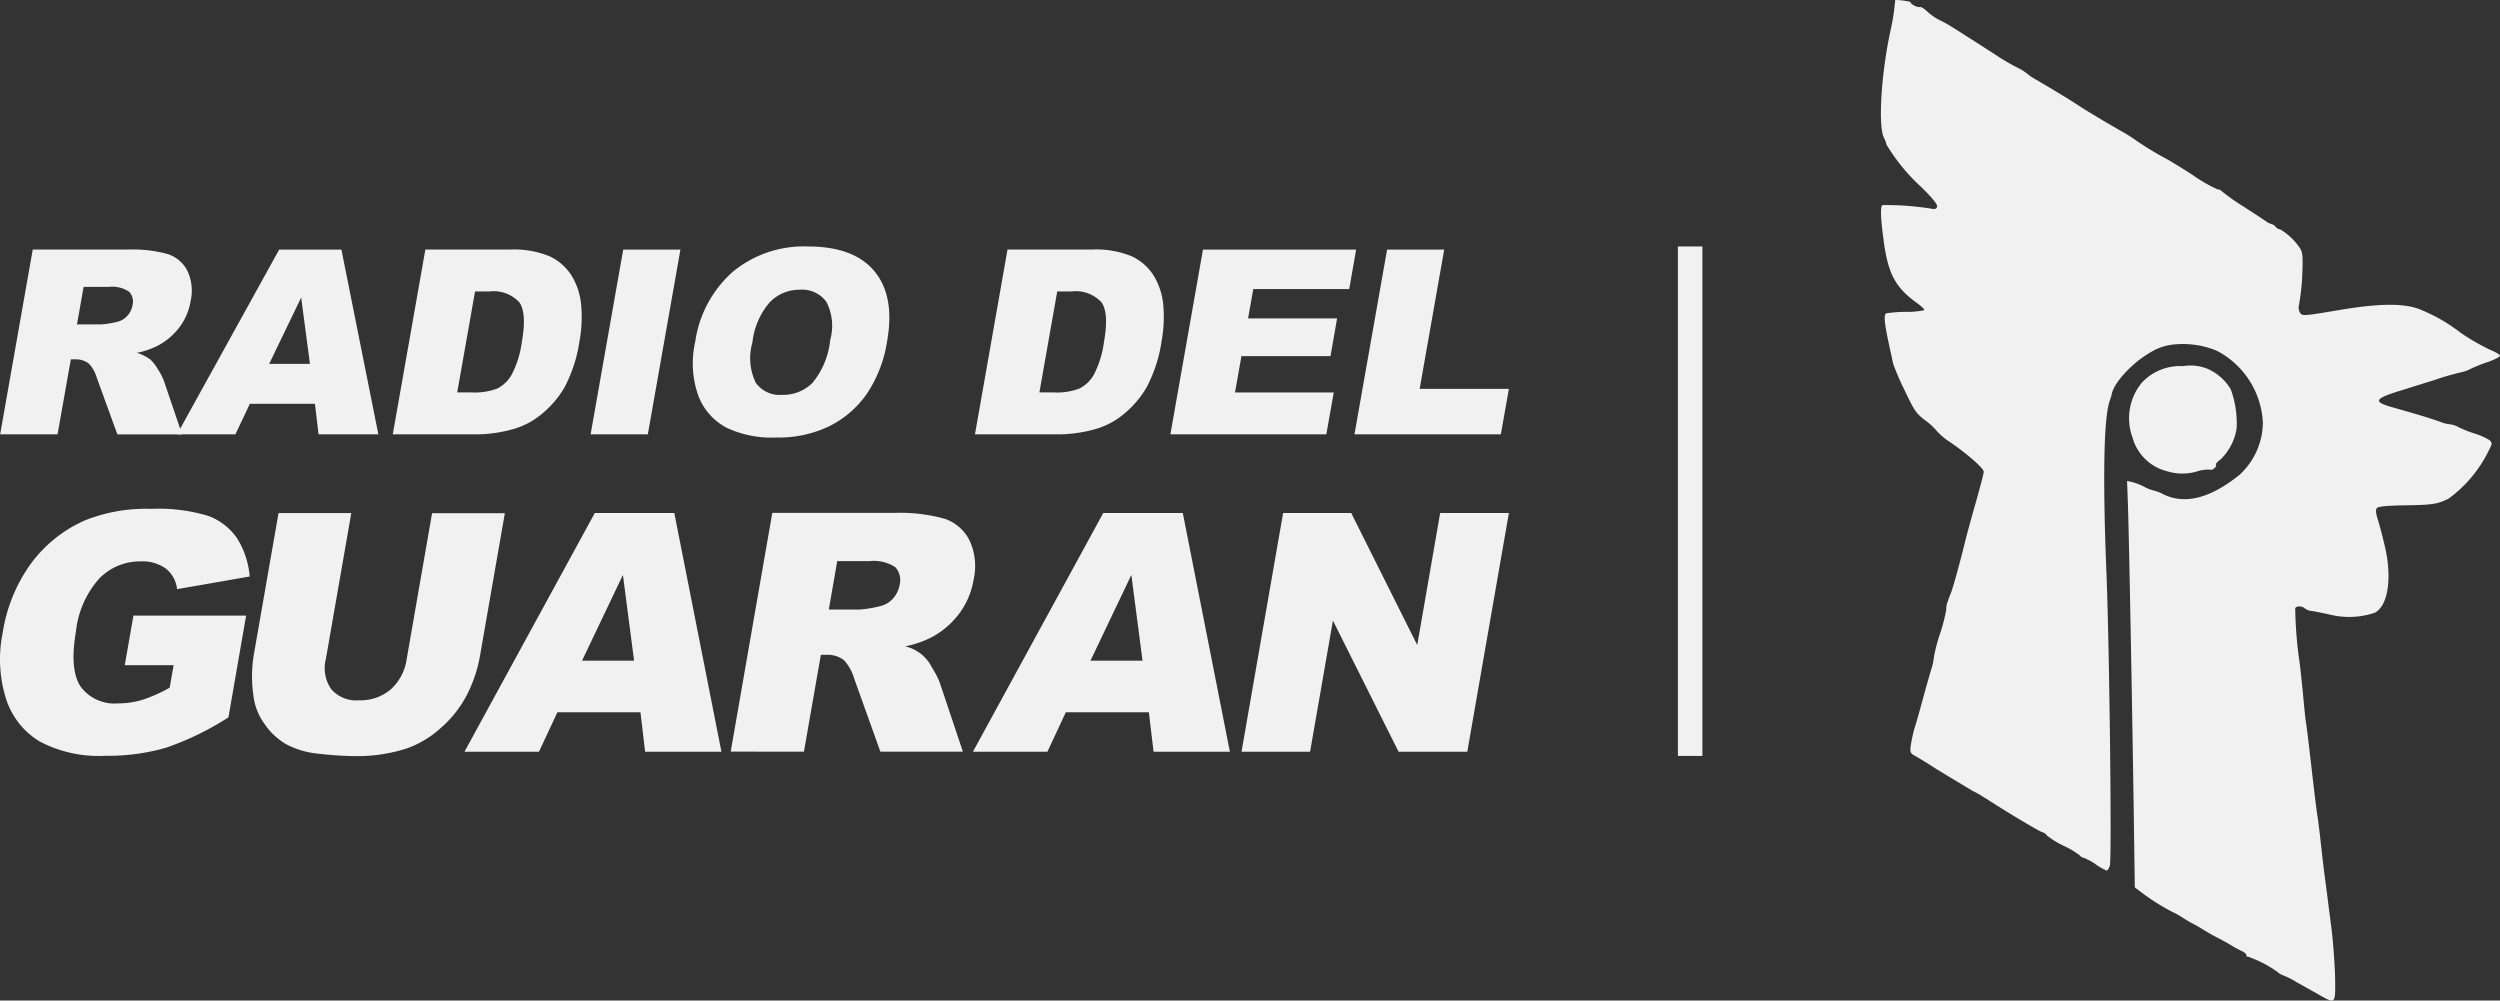
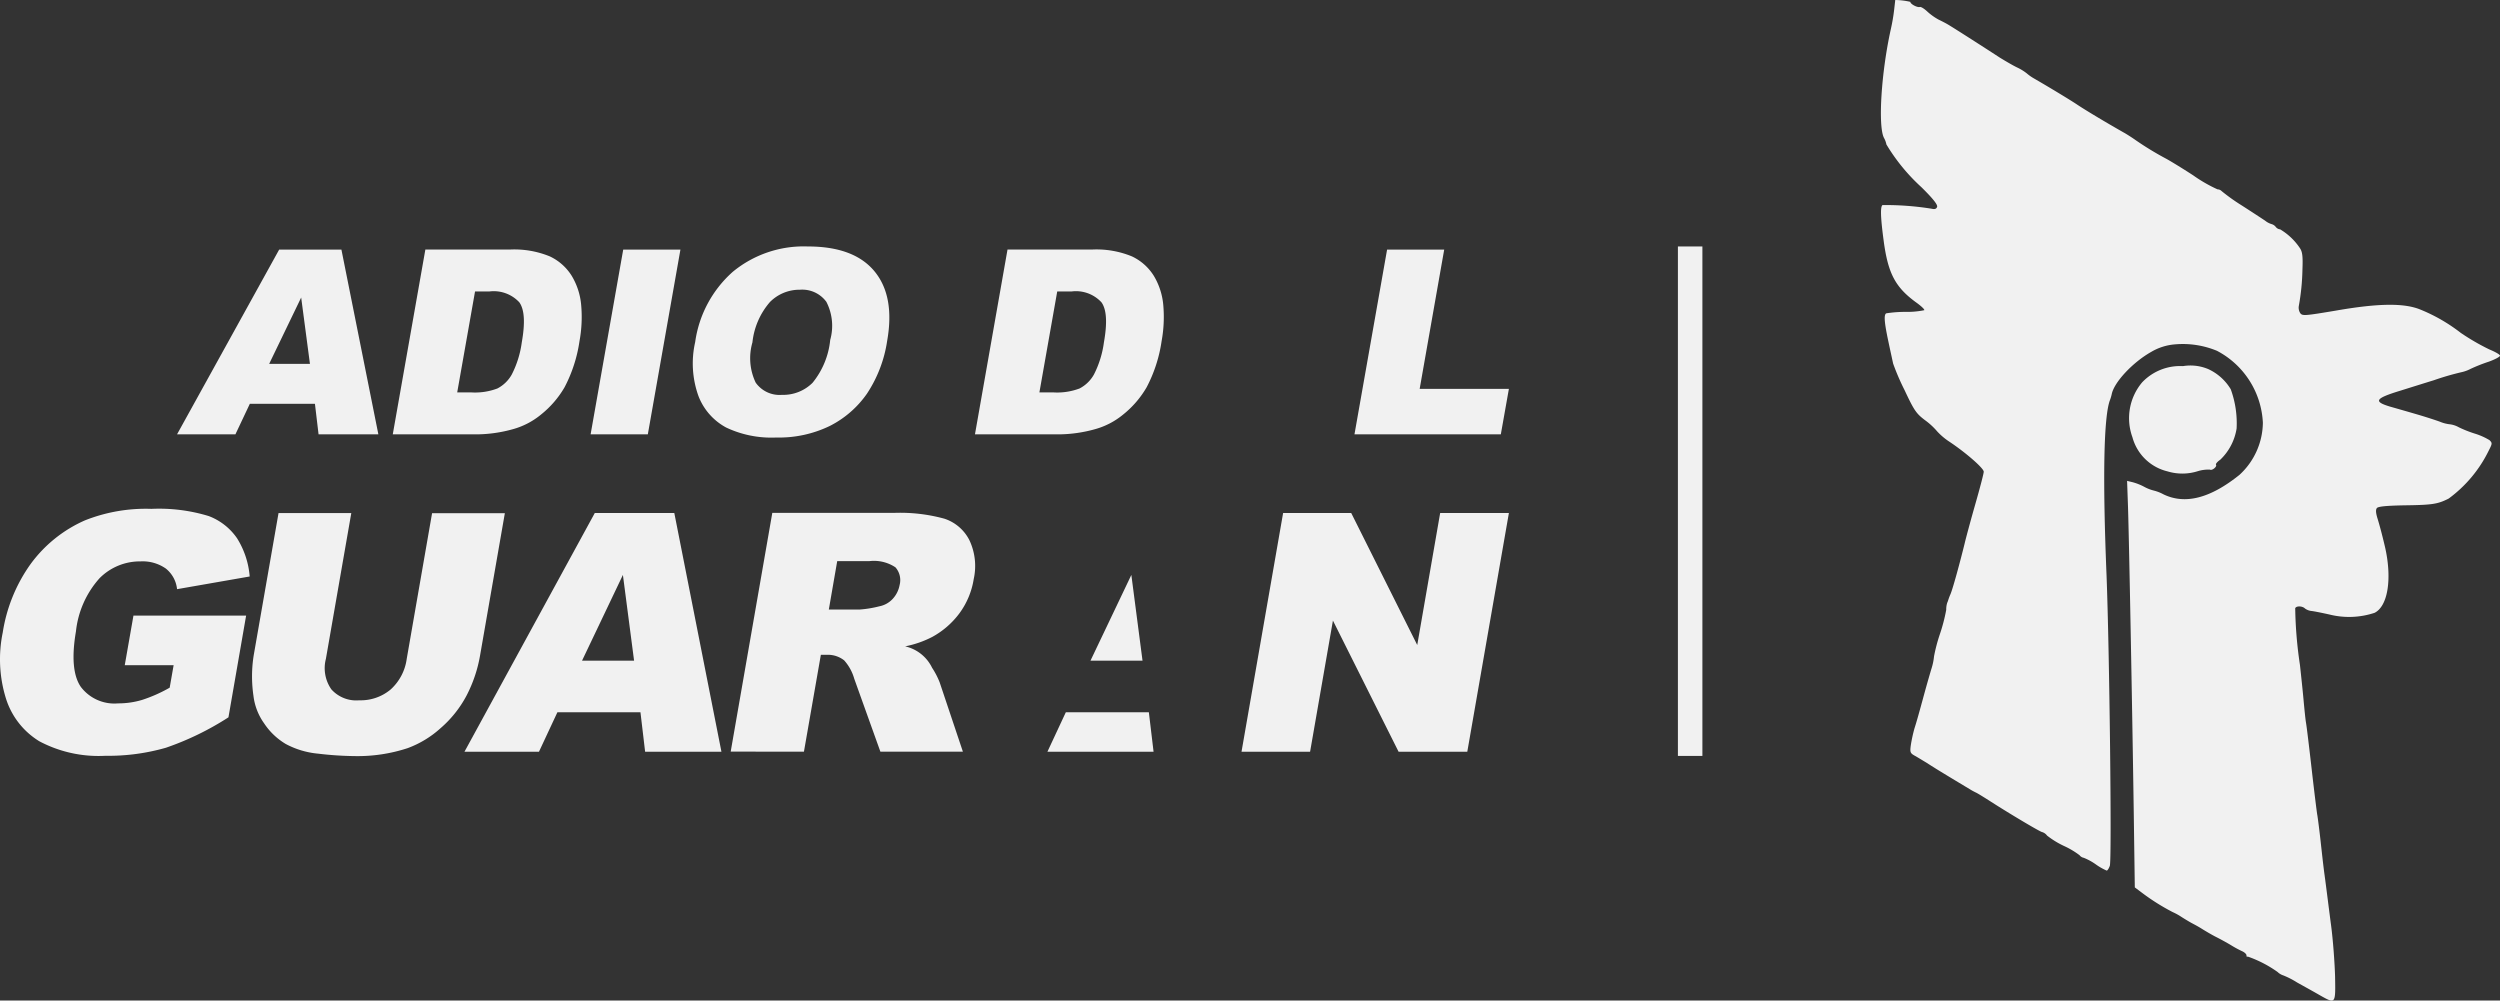
<svg xmlns="http://www.w3.org/2000/svg" width="210.353" height="84.189" viewBox="0 0 210.353 84.189">
  <rect x="0" y="0" width="210.353" height="84.189" fill="#333333" stroke="none" />
  <g id="logo-claro" transform="translate(0.012)">
    <path id="Trazado_1" data-name="Trazado 1" d="M804.806,83.729c-.48-.278-1.346-.756-1.9-1.065a6.956,6.956,0,0,0-1.146-.589,1.265,1.265,0,0,1-.493-.293,9.993,9.993,0,0,0-2.52-1.3c-.047.062-.093.016-.093-.093s-.155-.247-.34-.34a8.93,8.93,0,0,1-.973-.526c-.342-.206-.9-.511-1.237-.68s-.9-.5-1.236-.711-.728-.412-.851-.478-.511-.295-.849-.511a5.058,5.058,0,0,0-.728-.4,18.1,18.1,0,0,1-2.518-1.577l-.666-.5-.093-6.615c-.124-8.5-.387-22.521-.478-25.365l-.078-2.224.449.107a4.673,4.673,0,0,1,1.03.412,3.39,3.39,0,0,0,.758.293,3.5,3.5,0,0,1,.835.326c1.807.866,3.916.34,6.389-1.649a6.045,6.045,0,0,0,1.964-4.375,7.219,7.219,0,0,0-3.864-6.059,7.518,7.518,0,0,0-3.555-.54,4.647,4.647,0,0,0-1.978.633c-1.562.882-3.137,2.566-3.324,3.571a3.518,3.518,0,0,1-.155.509c-.509,1.391-.618,6.463-.276,14.762.247,6.43.447,23.817.276,24.39-.076.233-.206.412-.262.412a4.954,4.954,0,0,1-.942-.54,4.74,4.74,0,0,0-1.006-.542.552.552,0,0,1-.338-.212,6.931,6.931,0,0,0-1.327-.787,7.435,7.435,0,0,1-1.408-.866.807.807,0,0,0-.412-.295c-.138,0-2.611-1.467-4.3-2.549-.556-.357-1.113-.7-1.236-.758a5.261,5.261,0,0,1-.54-.293c-2.679-1.607-3.091-1.871-3.664-2.242-.233-.138-.635-.385-.9-.54-.464-.247-.495-.309-.412-.927a12.609,12.609,0,0,1,.309-1.422c.14-.412.464-1.577.728-2.551s.587-2.1.711-2.5a4.975,4.975,0,0,0,.206-1.006,14.076,14.076,0,0,1,.478-1.824,14.647,14.647,0,0,0,.548-2.088,1.912,1.912,0,0,1,.076-.571c.016-.031.031-.093.064-.155a4.943,4.943,0,0,1,.216-.587c.206-.478.824-2.768,1.189-4.252.107-.464.511-1.962.9-3.322s.711-2.58.711-2.735c0-.295-1.531-1.624-2.906-2.535a5.471,5.471,0,0,1-1.006-.851,5.844,5.844,0,0,0-1.02-.942c-.742-.558-.927-.824-1.715-2.506a20.114,20.114,0,0,1-.975-2.257c-.045-.216-.231-1.051-.4-1.855-.338-1.591-.4-2.255-.183-2.38a10.586,10.586,0,0,1,1.622-.122,7.182,7.182,0,0,0,1.577-.14c.047-.062-.233-.324-.587-.587-1.824-1.3-2.442-2.459-2.813-5.152-.278-2.061-.309-2.982-.107-3.108a24.425,24.425,0,0,1,4.14.309c.247.062.387.016.449-.155s-.309-.664-1.329-1.667a15.988,15.988,0,0,1-2.937-3.588,1.888,1.888,0,0,0-.206-.556c-.509-.989-.231-5.486.573-9.119a15.432,15.432,0,0,0,.293-1.729L769.1,0a6.053,6.053,0,0,1,1.267.155c0,.185.587.495.8.435.093-.033.371.138.633.385a4.882,4.882,0,0,0,.944.674c.262.126.618.309.789.412.526.309,3.415,2.164,4.357,2.782.5.309,1.144.68,1.443.824a4.173,4.173,0,0,1,.824.5,3.815,3.815,0,0,0,.558.4c.155.091.824.478,1.467.863s1.649.991,2.209,1.362c.835.556,2.679,1.649,4.052,2.426.155.093.556.34.88.571a25.65,25.65,0,0,0,2.535,1.546c.295.155,1.344.789,2.318,1.424a12.25,12.25,0,0,0,2.04,1.173.49.49,0,0,1,.342.144,16.174,16.174,0,0,0,1.667,1.191c.868.556,1.762,1.144,1.995,1.3a1.583,1.583,0,0,0,.556.293.673.673,0,0,1,.34.233.532.532,0,0,0,.371.206,5.18,5.18,0,0,1,1.669,1.591c.206.309.247.711.206,1.776a19.011,19.011,0,0,1-.309,3.091.868.868,0,0,0,.122.589c.188.245.357.231,2.97-.206,3.631-.635,5.781-.649,7.139-.093a14.344,14.344,0,0,1,3.4,1.962,19.059,19.059,0,0,0,2.4,1.391c.5.206.9.433.9.526s-.433.326-.958.511a13.942,13.942,0,0,0-1.515.6,3.031,3.031,0,0,1-.694.262,22.656,22.656,0,0,0-2.4.695c-.8.247-2.086.649-2.83.882-2.117.649-2.286.911-.824,1.346.433.122,1.443.412,2.2.633s1.649.511,1.976.633a3.011,3.011,0,0,0,.851.216,2.035,2.035,0,0,1,.727.247,9.991,9.991,0,0,0,1.375.542,5.53,5.53,0,0,1,1.206.54c.247.247.247.28-.062.882a10.951,10.951,0,0,1-3.37,4.035c-.942.48-1.406.54-3.833.571-1.422.031-2.1.093-2.209.231s-.095.412.076.944c.206.68.447,1.622.635,2.442.571,2.613.206,4.868-.9,5.424a6.8,6.8,0,0,1-3.817.14c-.633-.14-1.313-.278-1.515-.295a1.129,1.129,0,0,1-.526-.206c-.206-.206-.7-.247-.824-.031a35.268,35.268,0,0,0,.4,4.791c.078.727.218,2.009.295,2.86s.169,1.762.216,2.009.262,2.024.48,3.94.431,3.619.464,3.788.138.975.231,1.776.247,2.3.388,3.324.371,2.906.54,4.173.309,3.215.34,4.328C806.15,84.5,806.164,84.5,804.806,83.729Z" transform="translate(-609.643)" fill="#f1f1f1" fill-rule="evenodd" />
    <path id="Trazado_2" data-name="Trazado 2" d="M872.482,158.241a4.032,4.032,0,0,1-2.951-2.875,4.676,4.676,0,0,1,.824-4.62,4.408,4.408,0,0,1,3.433-1.36,3.854,3.854,0,0,1,2.117.247,4.293,4.293,0,0,1,1.9,1.7,8.36,8.36,0,0,1,.493,3.3,4.627,4.627,0,0,1-1.375,2.628c-.247.171-.412.357-.354.433.091.155-.342.511-.511.4a3.072,3.072,0,0,0-1.051.14,4.3,4.3,0,0,1-2.525.007Z" transform="translate(-690.119 -118.58)" fill="#f1f1f1" fill-rule="evenodd" />
    <rect id="Rectángulo_1" data-name="Rectángulo 1" width="2.061" height="42.866" transform="translate(141.169 20.738)" fill="#f1f1f1" />
    <path id="Trazado_3" data-name="Trazado 3" d="M14.6,220.916l-.332,1.89a12.3,12.3,0,0,1-2.323,1.03,6.968,6.968,0,0,1-2.013.291,3.545,3.545,0,0,1-3.139-1.387c-.641-.929-.785-2.485-.412-4.666A7.961,7.961,0,0,1,8.364,213.6a4.783,4.783,0,0,1,3.458-1.42,3.4,3.4,0,0,1,2.127.606,2.562,2.562,0,0,1,.94,1.731L21,213.45a7.1,7.1,0,0,0-1.063-3.215,5.059,5.059,0,0,0-2.384-1.869,14.3,14.3,0,0,0-4.822-.606,13.879,13.879,0,0,0-5.6.971,11.3,11.3,0,0,0-4.585,3.7,13.433,13.433,0,0,0-2.323,5.725,11.128,11.128,0,0,0,.258,5.527A6.49,6.49,0,0,0,3.3,227.315a10.633,10.633,0,0,0,5.564,1.222,17.548,17.548,0,0,0,5.09-.678,24.208,24.208,0,0,0,5.259-2.558L20.7,216.74h-9.48l-.732,4.175Z" transform="translate(-0.003 -164.944)" fill="#f1f1f1" fill-rule="evenodd" />
    <path id="Trazado_4" data-name="Trazado 4" d="M115.876,221.746a4.234,4.234,0,0,1-1.354,2.578,3.928,3.928,0,0,1-2.642.909,2.808,2.808,0,0,1-2.343-.919,3.111,3.111,0,0,1-.462-2.568l2.137-12.266H105.09L103,221.454a11.246,11.246,0,0,0-.021,3.392,4.992,4.992,0,0,0,.9,2.329,5.643,5.643,0,0,0,1.818,1.733,7.135,7.135,0,0,0,2.716.814,28.136,28.136,0,0,0,3.128.206,13.458,13.458,0,0,0,4.408-.668,8.487,8.487,0,0,0,2.751-1.66,9.48,9.48,0,0,0,2.211-2.766,11.586,11.586,0,0,0,1.136-3.372l2.086-11.974H118.01Z" transform="translate(-81.666 -166.309)" fill="#f1f1f1" fill-rule="evenodd" />
    <path id="Trazado_5" data-name="Trazado 5" d="M199.472,221.873l3.438-7.213.94,7.213Zm5.307,7.662H211.2l-3.965-20.085h-6.69L189.58,229.535h6.269l1.55-3.32h6.988Z" transform="translate(-150.51 -166.285)" fill="#f1f1f1" fill-rule="evenodd" />
    <path id="Trazado_6" data-name="Trazado 6" d="M307.225,213.5h2.7a3.262,3.262,0,0,1,2.2.521,1.628,1.628,0,0,1,.35,1.492,2.329,2.329,0,0,1-.587,1.169,2.061,2.061,0,0,1-1.115.618,9.275,9.275,0,0,1-1.663.272h-2.591Zm-2.8,16.033,1.424-8.153h.538a2.211,2.211,0,0,1,1.424.47,3.914,3.914,0,0,1,.847,1.544l2.2,6.139H317.8l-1.952-5.826a6.635,6.635,0,0,0-.641-1.237,3.341,3.341,0,0,0-2.267-1.8,8.492,8.492,0,0,0,2.281-.793A7.071,7.071,0,0,0,317.5,217.9a6.58,6.58,0,0,0,1.21-2.885,5.087,5.087,0,0,0-.352-3.256,3.623,3.623,0,0,0-2.106-1.828,14.054,14.054,0,0,0-4.264-.49H301.763l-3.5,20.085Z" transform="translate(-236.793 -166.285)" fill="#f1f1f1" fill-rule="evenodd" />
-     <path id="Trazado_7" data-name="Trazado 7" d="M407.062,221.873l3.438-7.213.94,7.213Zm5.307,7.662h6.422l-3.963-20.085h-6.692L397.17,229.535h6.269l1.548-3.32h6.986Z" transform="translate(-315.319 -166.285)" fill="#f1f1f1" fill-rule="evenodd" />
+     <path id="Trazado_7" data-name="Trazado 7" d="M407.062,221.873l3.438-7.213.94,7.213Zm5.307,7.662h6.422h-6.692L397.17,229.535h6.269l1.548-3.32h6.986Z" transform="translate(-315.319 -166.285)" fill="#f1f1f1" fill-rule="evenodd" />
    <path id="Trazado_8" data-name="Trazado 8" d="M506.83,229.535h5.77l1.921-11.034,5.523,11.034h5.783l3.5-20.085h-5.783l-1.929,11.108-5.556-11.108H510.33Z" transform="translate(-402.379 -166.285)" fill="#f1f1f1" fill-rule="evenodd" />
-     <path id="Trazado_9" data-name="Trazado 9" d="M7.023,105.007h2.11a2.556,2.556,0,0,1,1.725.412,1.23,1.23,0,0,1,.274,1.156,1.8,1.8,0,0,1-.462.9,1.649,1.649,0,0,1-.874.484,7.566,7.566,0,0,1-1.3.206H6.465ZM4.831,117.415l1.117-6.31H6.36a1.739,1.739,0,0,1,1.115.365,3.009,3.009,0,0,1,.664,1.2l1.725,4.75h5.445l-1.529-4.507a5.111,5.111,0,0,0-.5-.962,3.79,3.79,0,0,0-.631-.824,3.858,3.858,0,0,0-1.14-.573,6.677,6.677,0,0,0,1.787-.618,5.527,5.527,0,0,0,1.789-1.527,5.047,5.047,0,0,0,.946-2.23,3.9,3.9,0,0,0-.274-2.52,2.832,2.832,0,0,0-1.649-1.412,11.076,11.076,0,0,0-3.343-.381H2.743L0,117.415Z" transform="translate(0 -80.868)" fill="#f1f1f1" fill-rule="evenodd" />
    <path id="Trazado_10" data-name="Trazado 10" d="M79.971,111.534l2.694-5.583.738,5.583Zm4.157,5.929H89.16L86.052,101.92h-5.24L72.22,117.463h4.911l1.214-2.57h5.478Z" transform="translate(-57.336 -80.916)" fill="#f1f1f1" fill-rule="evenodd" />
    <path id="Trazado_11" data-name="Trazado 11" d="M168.432,105.4a2.935,2.935,0,0,1,2.516.913c.437.606.5,1.729.206,3.378a8.342,8.342,0,0,1-.843,2.7,2.928,2.928,0,0,1-1.206,1.171,5.336,5.336,0,0,1-2.2.332h-1.183l1.5-8.491ZM160.3,117.423h7.151a11.622,11.622,0,0,0,2.937-.429,6.368,6.368,0,0,0,2.386-1.237,8.2,8.2,0,0,0,1.983-2.3,12.061,12.061,0,0,0,1.253-3.868,11.215,11.215,0,0,0,.146-3.007,5.715,5.715,0,0,0-.793-2.487,4.342,4.342,0,0,0-1.855-1.649,7.873,7.873,0,0,0-3.308-.575h-7.157Z" transform="translate(-127.264 -80.876)" fill="#f1f1f1" fill-rule="evenodd" />
    <path id="Trazado_12" data-name="Trazado 12" d="M241.08,117.463h4.814l2.743-15.543h-4.814Z" transform="translate(-191.397 -80.916)" fill="#f1f1f1" fill-rule="evenodd" />
    <path id="Trazado_13" data-name="Trazado 13" d="M289.351,105.3a3.5,3.5,0,0,1,2.516-1.03,2.516,2.516,0,0,1,2.226,1.018,4.4,4.4,0,0,1,.324,3.207,6.757,6.757,0,0,1-1.49,3.611,3.5,3.5,0,0,1-2.572,1.01,2.461,2.461,0,0,1-2.209-1.03,4.773,4.773,0,0,1-.274-3.384A6.158,6.158,0,0,1,289.351,105.3Zm-6.02,7.916a5.068,5.068,0,0,0,2.331,2.648,8.88,8.88,0,0,0,4.206.841,9.8,9.8,0,0,0,4.507-.969,8.466,8.466,0,0,0,3.13-2.714,10.955,10.955,0,0,0,1.708-4.476q.655-3.743-1.076-5.832t-5.616-2.084a9.37,9.37,0,0,0-6.294,2.125,9.678,9.678,0,0,0-3.172,5.921,8.108,8.108,0,0,0,.276,4.54Z" transform="translate(-224.574 -79.892)" fill="#f1f1f1" fill-rule="evenodd" />
    <path id="Trazado_14" data-name="Trazado 14" d="M406.128,105.4a2.922,2.922,0,0,1,2.516.913c.437.606.5,1.729.206,3.378a8.348,8.348,0,0,1-.841,2.7,2.929,2.929,0,0,1-1.206,1.171,5.347,5.347,0,0,1-2.2.332h-1.181l1.5-8.491ZM398,117.423h7.143a11.624,11.624,0,0,0,2.939-.429,6.368,6.368,0,0,0,2.386-1.237,8.193,8.193,0,0,0,1.98-2.3,12.023,12.023,0,0,0,1.255-3.868,11.3,11.3,0,0,0,.146-3.007,5.742,5.742,0,0,0-.793-2.487,4.342,4.342,0,0,0-1.855-1.649,7.829,7.829,0,0,0-3.31-.575H400.74Z" transform="translate(-315.978 -80.876)" fill="#f1f1f1" fill-rule="evenodd" />
-     <path id="Trazado_15" data-name="Trazado 15" d="M477.79,117.463h13.121l.624-3.522h-8.309l.542-3.062h7.491l.558-3.174h-7.491l.437-2.465h8.074l.581-3.32H480.531Z" transform="translate(-379.324 -80.916)" fill="#f1f1f1" fill-rule="evenodd" />
    <path id="Trazado_16" data-name="Trazado 16" d="M552.95,117.463h12.314l.68-3.829h-7.508L560.5,101.92h-4.806Z" transform="translate(-438.995 -80.916)" fill="#f1f1f1" fill-rule="evenodd" />
  </g>
</svg>